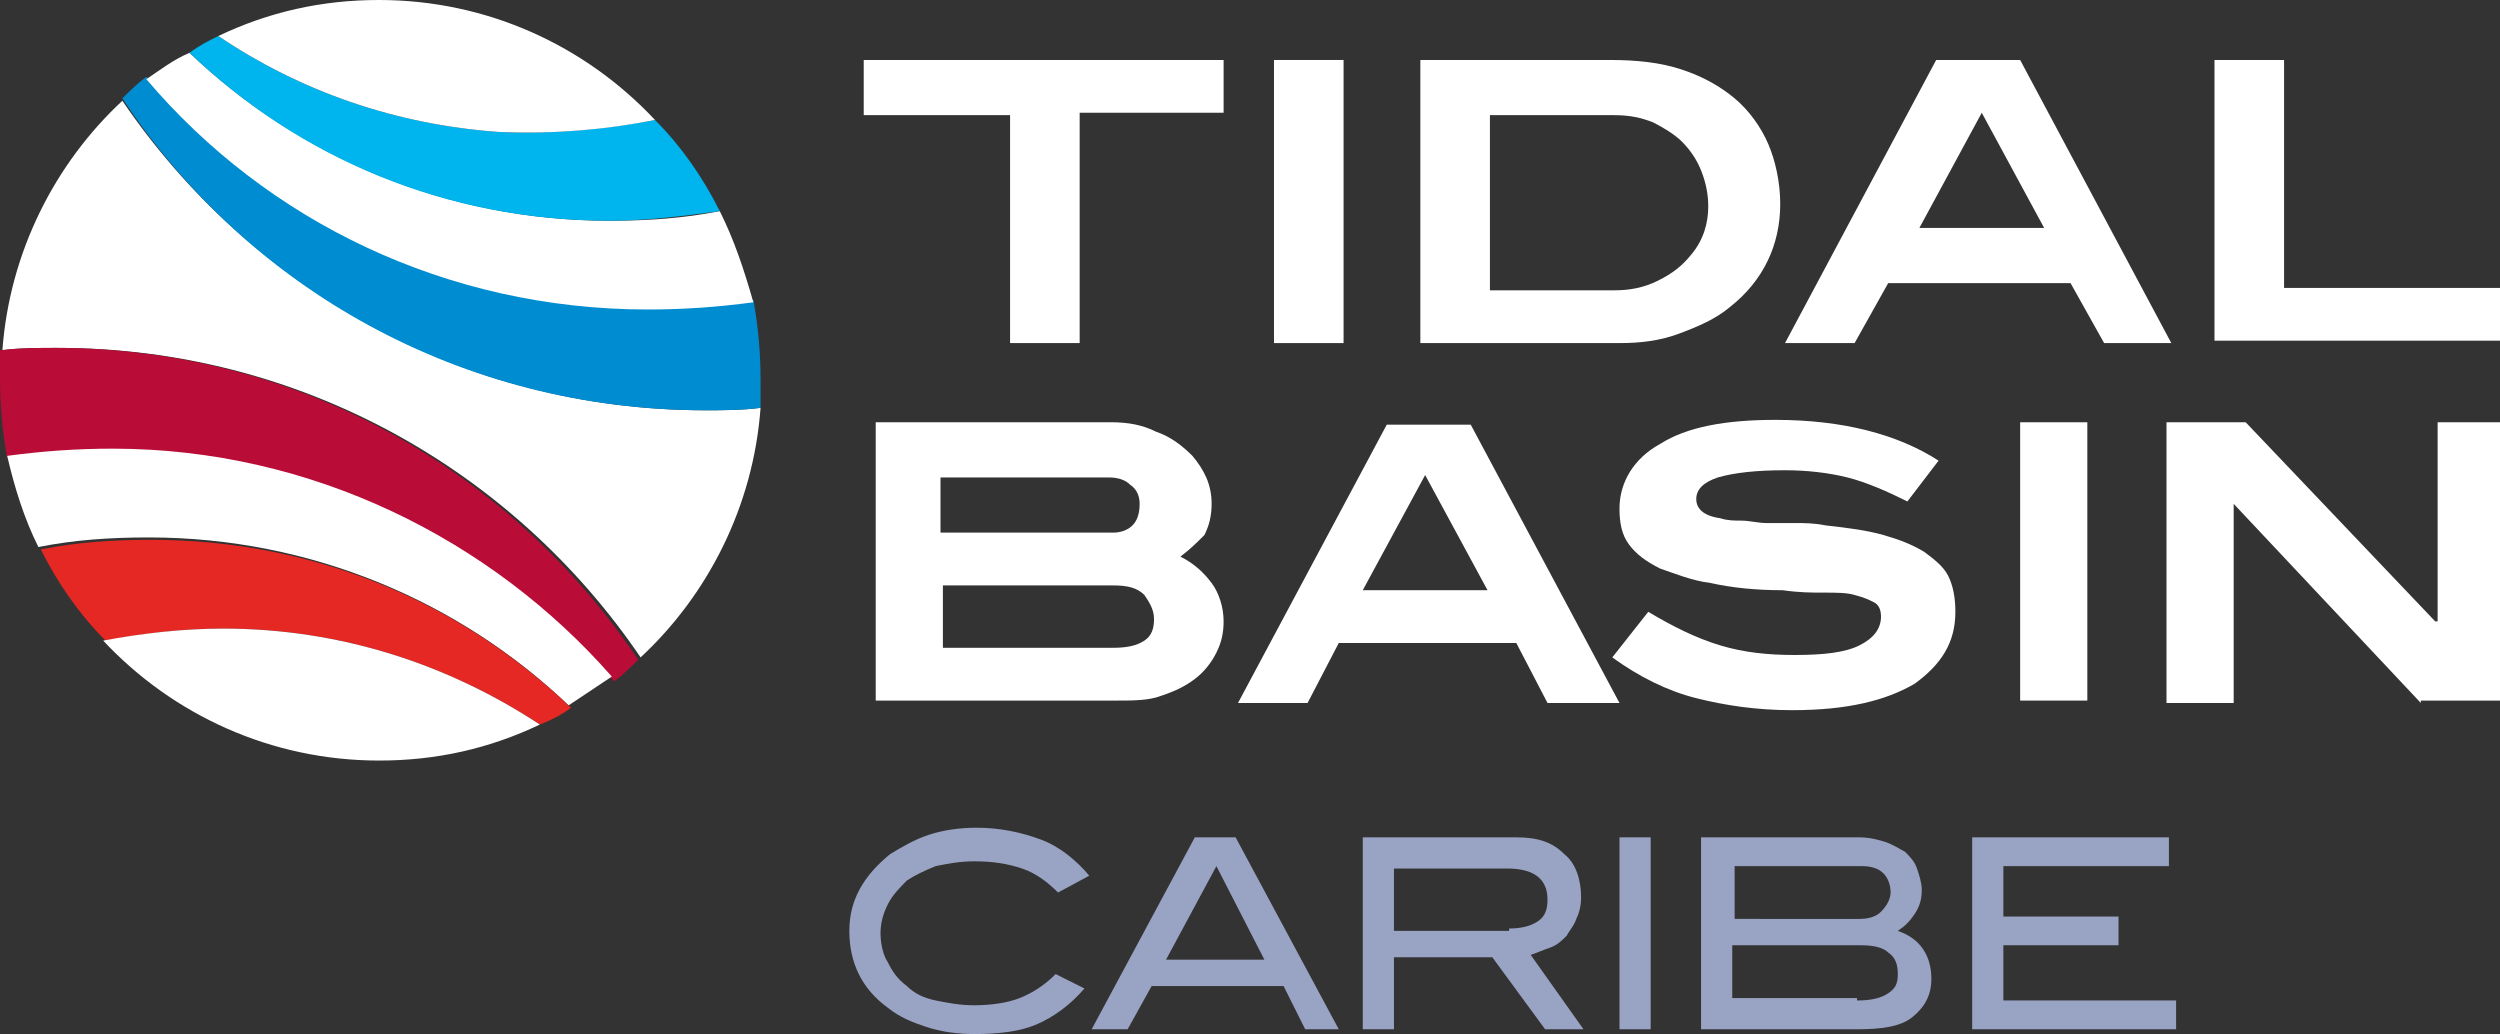
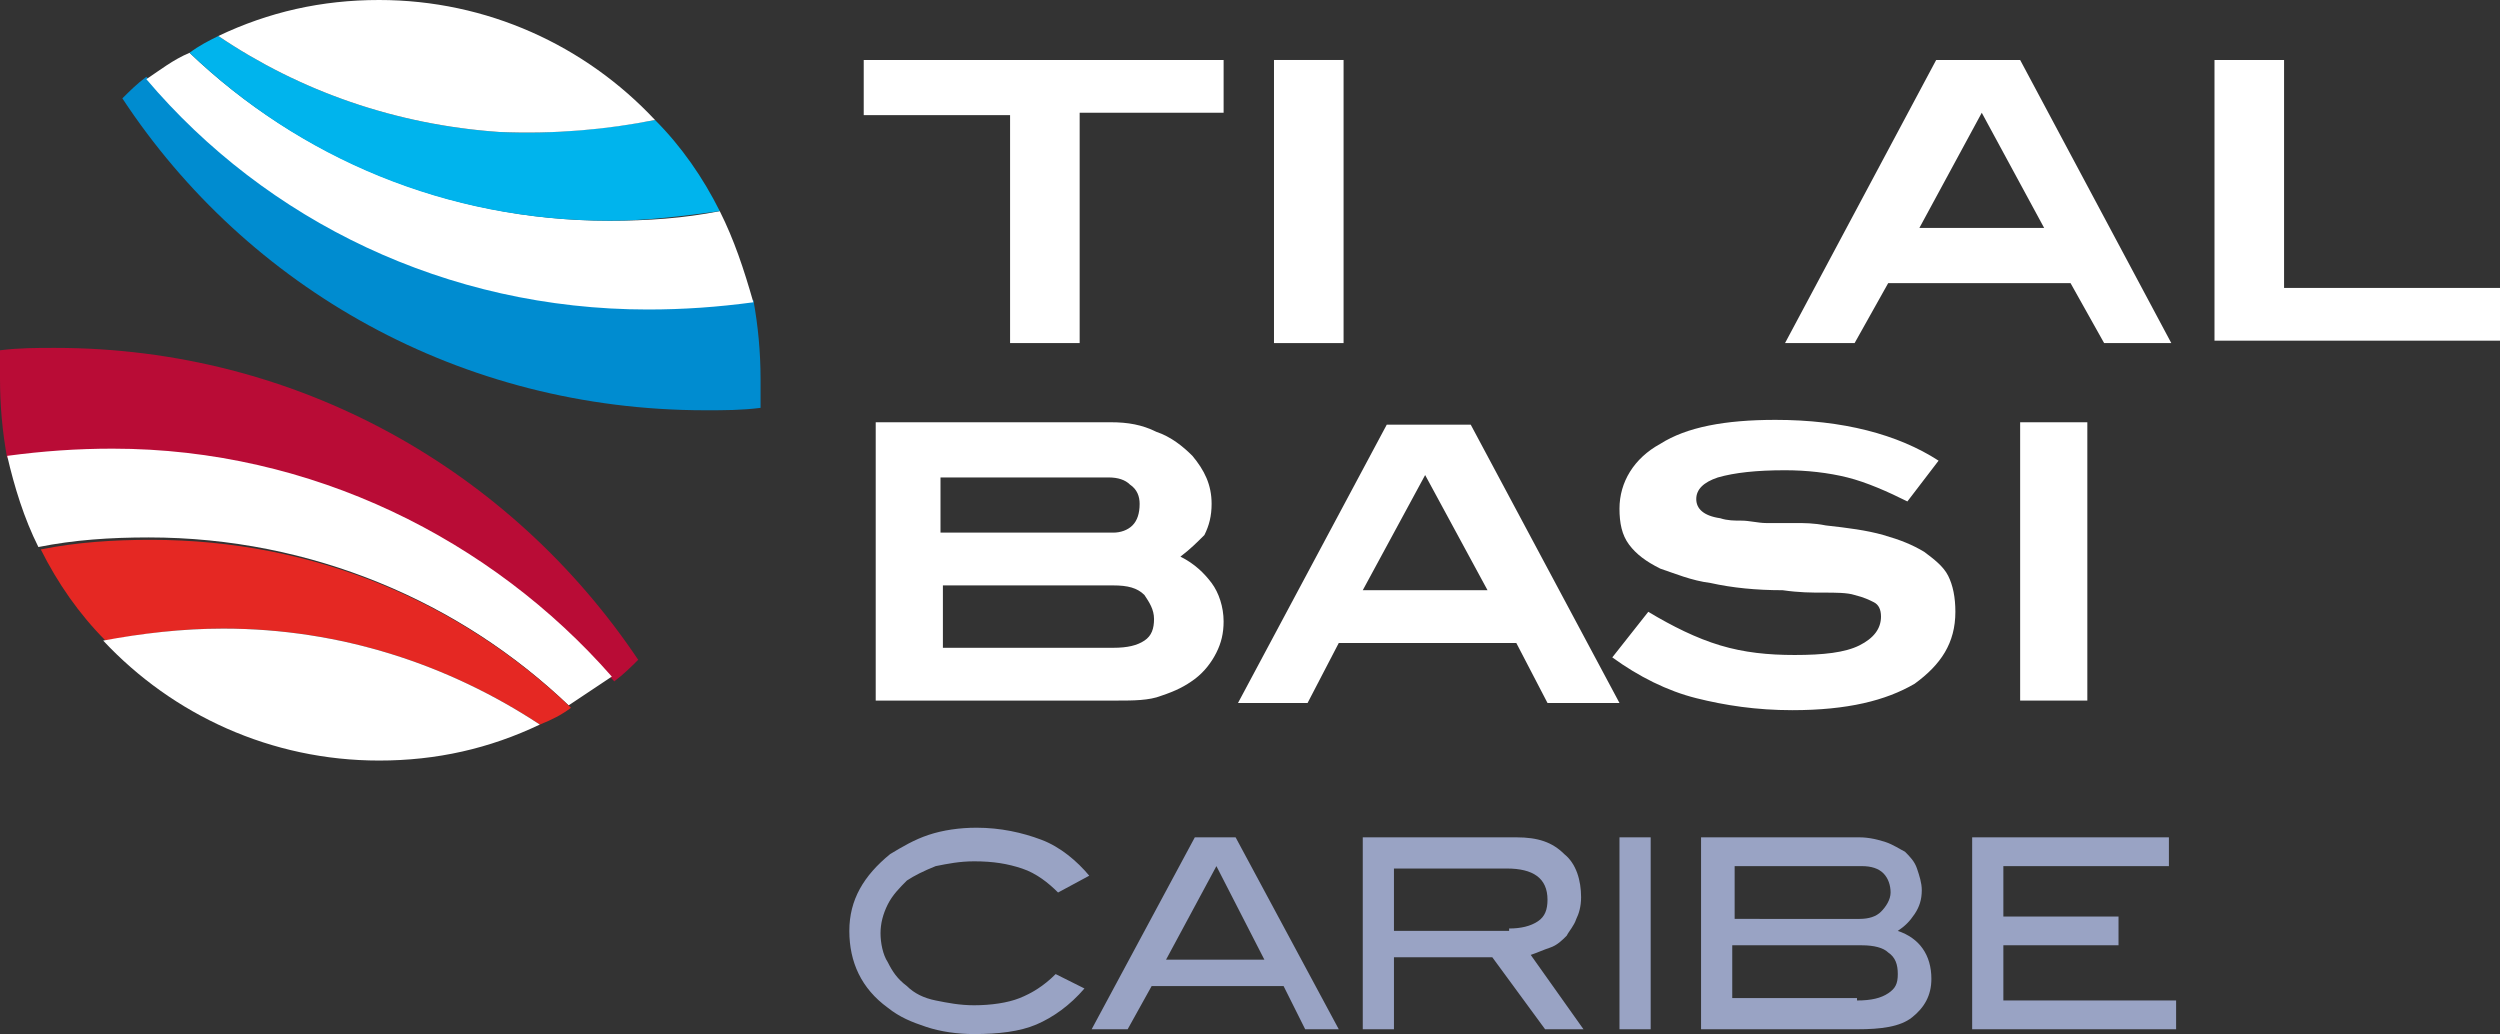
<svg xmlns="http://www.w3.org/2000/svg" enable-background="new 0 0 104.2 43.1" viewBox="0 0 104.2 43.1">
  <rect x="0" y="0" width="104.2" height="43.1" fill="#333333" stroke="none" />
  <g fill="#fff">
    <path d="m45 4.8v9.5h-2.9v-9.5h-6.1v-2.3h15v2.2h-6z" />
    <path d="m53.1 14.3v-11.8h2.9v11.8z" />
-     <path d="m67.1 2.5c1.1 0 2.1.1 3 .4s1.6.7 2.2 1.2 1.1 1.2 1.4 1.9.5 1.6.5 2.5c0 1.7-.7 3.2-2.1 4.3-.6.5-1.3.8-2.1 1.1s-1.6.4-2.5.4h-8.3v-11.8zm.2 9.6c.6 0 1.2-.1 1.8-.4s1-.6 1.4-1.1c.5-.6.7-1.3.7-2 0-.5-.1-1-.3-1.5s-.5-.9-.8-1.2-.8-.6-1.2-.8c-.5-.2-1-.3-1.6-.3h-5.2v7.3z" />
    <path d="m87.7 14.3-1.4-2.5h-7.6l-1.4 2.5h-2.9l6.3-11.8h3.5l6.3 11.8zm-5.1-9.6-2.6 4.8h5.2z" />
    <path d="m92.3 14.3v-11.8h2.9v9.5h9.1v2.2h-12z" />
    <path d="m49.2 23.2c.6.3 1 .7 1.3 1.1s.5 1 .5 1.6c0 .5-.1.9-.3 1.3s-.5.8-.9 1.1-.8.5-1.4.7c-.5.2-1.2.2-1.8.2h-10.1v-11.6h9.8c.7 0 1.3.1 1.9.4.6.2 1.1.6 1.5 1 .5.6.8 1.2.8 2 0 .5-.1.9-.3 1.3-.3.3-.6.6-1 .9zm-2.8-1c.3 0 .6-.1.8-.3s.3-.5.3-.9c0-.3-.1-.6-.4-.8-.2-.2-.5-.3-.9-.3h-7v2.3zm0 4.8c.6 0 1-.1 1.3-.3s.4-.5.4-.9-.2-.7-.4-1c-.3-.3-.7-.4-1.3-.4h-7.1v2.6z" />
    <path d="m64.5 29.3-1.3-2.5h-7.4l-1.3 2.5h-2.9l6.2-11.6h3.5l6.2 11.6zm-5.1-9.5-2.6 4.8h5.2z" />
    <path d="m79.5 20.9c-.8-.4-1.7-.8-2.5-1s-1.7-.3-2.6-.3c-1.2 0-2.1.1-2.8.3-.6.2-.9.5-.9.9s.3.7 1 .8c.3.1.6.1.9.1s.7.1 1 .1h1.2c.4 0 .8 0 1.3.1.9.1 1.7.2 2.4.4s1.2.4 1.7.7c.4.3.8.6 1 1s.3.9.3 1.5c0 1.3-.6 2.2-1.7 3-1.2.7-2.8 1.1-5.1 1.1-1.5 0-2.8-.2-4-.5s-2.4-.9-3.5-1.7l1.5-1.9c1 .6 2 1.1 3 1.4s2 .4 3.1.4c1.2 0 2.1-.1 2.7-.4s.9-.7.9-1.2c0-.3-.1-.5-.3-.6s-.4-.2-.8-.3c-.3-.1-.8-.1-1.3-.1s-1 0-1.7-.1c-1.1 0-2.1-.1-3-.3-.8-.1-1.5-.4-2.1-.6-.6-.3-1-.6-1.3-1s-.4-.9-.4-1.5c0-1.1.6-2.1 1.7-2.7 1.1-.7 2.7-1 4.8-1 2.8 0 5.1.6 6.8 1.7z" />
    <path d="m84.2 29.3v-11.7h2.8v11.6h-2.8z" />
-     <path d="m100.9 29.3-7.8-8.3v8.3h-2.8v-11.7h3.3l7.9 8.3h.1v-8.3h2.8v11.6h-3.5z" />
-     <path d="m29.4 17.1c-10.1 0-19-5.1-24.3-12.9-2.8 2.6-4.7 6.3-5 10.4.7-.1 1.5-.1 2.3-.1 10.1 0 19 5.1 24.3 12.9 2.8-2.6 4.7-6.3 5-10.4-.8.1-1.6.1-2.3.1z" />
  </g>
  <path d="m2.3 14.5c-.8 0-1.5 0-2.3.1v1.2c0 1.1.1 2.2.3 3.3 1.4-.2 2.9-.3 4.4-.3 8.3 0 15.8 3.7 20.9 9.6.4-.3.7-.6 1-.9-5.3-7.9-14.2-13-24.3-13z" fill="#b90c36" />
  <path d="m4.7 18.7c-1.5 0-2.9.1-4.4.3.3 1.3.7 2.6 1.3 3.8 1.5-.3 3-.4 4.6-.4 6.8 0 13 2.7 17.5 7 .6-.4 1.2-.8 1.8-1.2-5-5.7-12.5-9.5-20.8-9.5z" fill="#fff" />
  <path d="m1.7 22.9c.7 1.4 1.6 2.7 2.7 3.8 1.6-.3 3.2-.5 4.9-.5 4.9 0 9.4 1.5 13.2 4 .5-.2.9-.4 1.3-.7-4.6-4.4-10.7-7-17.5-7-1.6 0-3.1.1-4.6.4z" fill="#e52823" />
  <path d="m4.3 26.7c2.9 3.1 7 5 11.5 5 2.4 0 4.6-.5 6.7-1.5-3.8-2.5-8.3-4-13.2-4-1.7 0-3.4.2-5 .5z" fill="#fff" />
  <path d="m29.4 17.1c.8 0 1.5 0 2.3-.1 0-.4 0-.8 0-1.2 0-1.1-.1-2.2-.3-3.3-1.4.2-2.9.3-4.4.3-8.3 0-15.8-3.7-20.9-9.6-.4.3-.7.6-1 .9 5.2 7.9 14.1 13 24.3 13z" fill="#008cd0" />
  <path d="m27 12.9c1.5 0 2.9-.1 4.4-.3-.4-1.4-.8-2.6-1.4-3.8-1.5.3-3 .4-4.6.4-6.8 0-13-2.7-17.5-7-.7.3-1.2.7-1.8 1.1 5 5.9 12.5 9.6 20.9 9.6z" fill="#fff" />
  <path d="m30 8.8c-.7-1.4-1.6-2.7-2.7-3.8-2.1.4-4.3.6-6.5.5-4.3-.3-8.3-1.7-11.7-4-.4.2-.8.4-1.2.7 4.6 4.4 10.7 7 17.5 7 1.6 0 3.1-.2 4.6-.4z" fill="#00b4ed" />
  <path d="m27.3 5c-2.9-3.1-7-5-11.5-5-2.4 0-4.6.5-6.7 1.5 3.4 2.3 7.4 3.7 11.7 4 2.3.1 4.5-.1 6.5-.5z" fill="#fff" />
  <path d="m44.1 37.2c-.4-.4-.9-.8-1.5-1s-1.2-.3-2-.3c-.6 0-1.1.1-1.6.2-.5.2-.9.4-1.2.6-.3.3-.6.6-.8 1s-.3.8-.3 1.2.1.9.3 1.2c.2.4.4.7.8 1 .3.3.7.5 1.2.6s1 .2 1.6.2c.7 0 1.4-.1 1.9-.3s1-.5 1.5-1l1.2.6c-.6.7-1.3 1.2-2 1.5s-1.6.4-2.6.4c-.7 0-1.4-.1-2-.3s-1.1-.4-1.6-.8c-1.1-.8-1.6-1.9-1.6-3.2s.6-2.3 1.7-3.2c.5-.3 1-.6 1.6-.8s1.3-.3 2-.3c1 0 1.9.2 2.7.5s1.5.9 2 1.5z" fill="#99a3c4" />
  <path d="m54.4 42.9-.9-1.8h-5.5l-1 1.8h-1.5l4.3-8h1.7l4.3 8zm-3.7-6.8-2.1 3.9h4.1z" fill="#99a3c4" />
  <path d="m64.4 42.9-2.2-3h-4.1v3h-1.3v-8h6.4c.9 0 1.5.2 2 .7.5.4.7 1.1.7 1.8 0 .4-.1.7-.2.9-.1.3-.3.5-.4.7-.2.2-.4.4-.7.5s-.5.2-.8.3l2.2 3.1zm-1.5-4.2c.5 0 .9-.1 1.2-.3s.4-.5.4-.9c0-.9-.6-1.3-1.7-1.3h-4.7v2.6h4.8z" fill="#99a3c4" />
  <path d="m67.5 42.9v-8h1.3v8z" fill="#99a3c4" />
  <path d="m79.1 38.8c.9.3 1.4 1 1.4 2 0 .7-.3 1.2-.8 1.6s-1.3.5-2.3.5h-6.5v-8h6.6c.4 0 .8.1 1.1.2s.6.3.8.4c.2.2.4.4.5.7s.2.6.2.9c0 .4-.1.7-.3 1s-.4.5-.7.7zm-1.6-.5c.4 0 .7-.1.9-.3s.4-.5.4-.8-.1-.6-.3-.8-.5-.3-.9-.3h-5.3v2.2zm-.1 3.4c.6 0 1-.1 1.3-.3s.4-.4.4-.8-.1-.7-.4-.9c-.2-.2-.6-.3-1.1-.3h-5.4v2.2h5.2z" fill="#99a3c4" />
  <path d="m82.2 42.9v-8h8.2v1.2h-6.9v2.1h4.8v1.2h-4.8v2.3h7.2v1.2z" fill="#99a3c4" />
</svg>